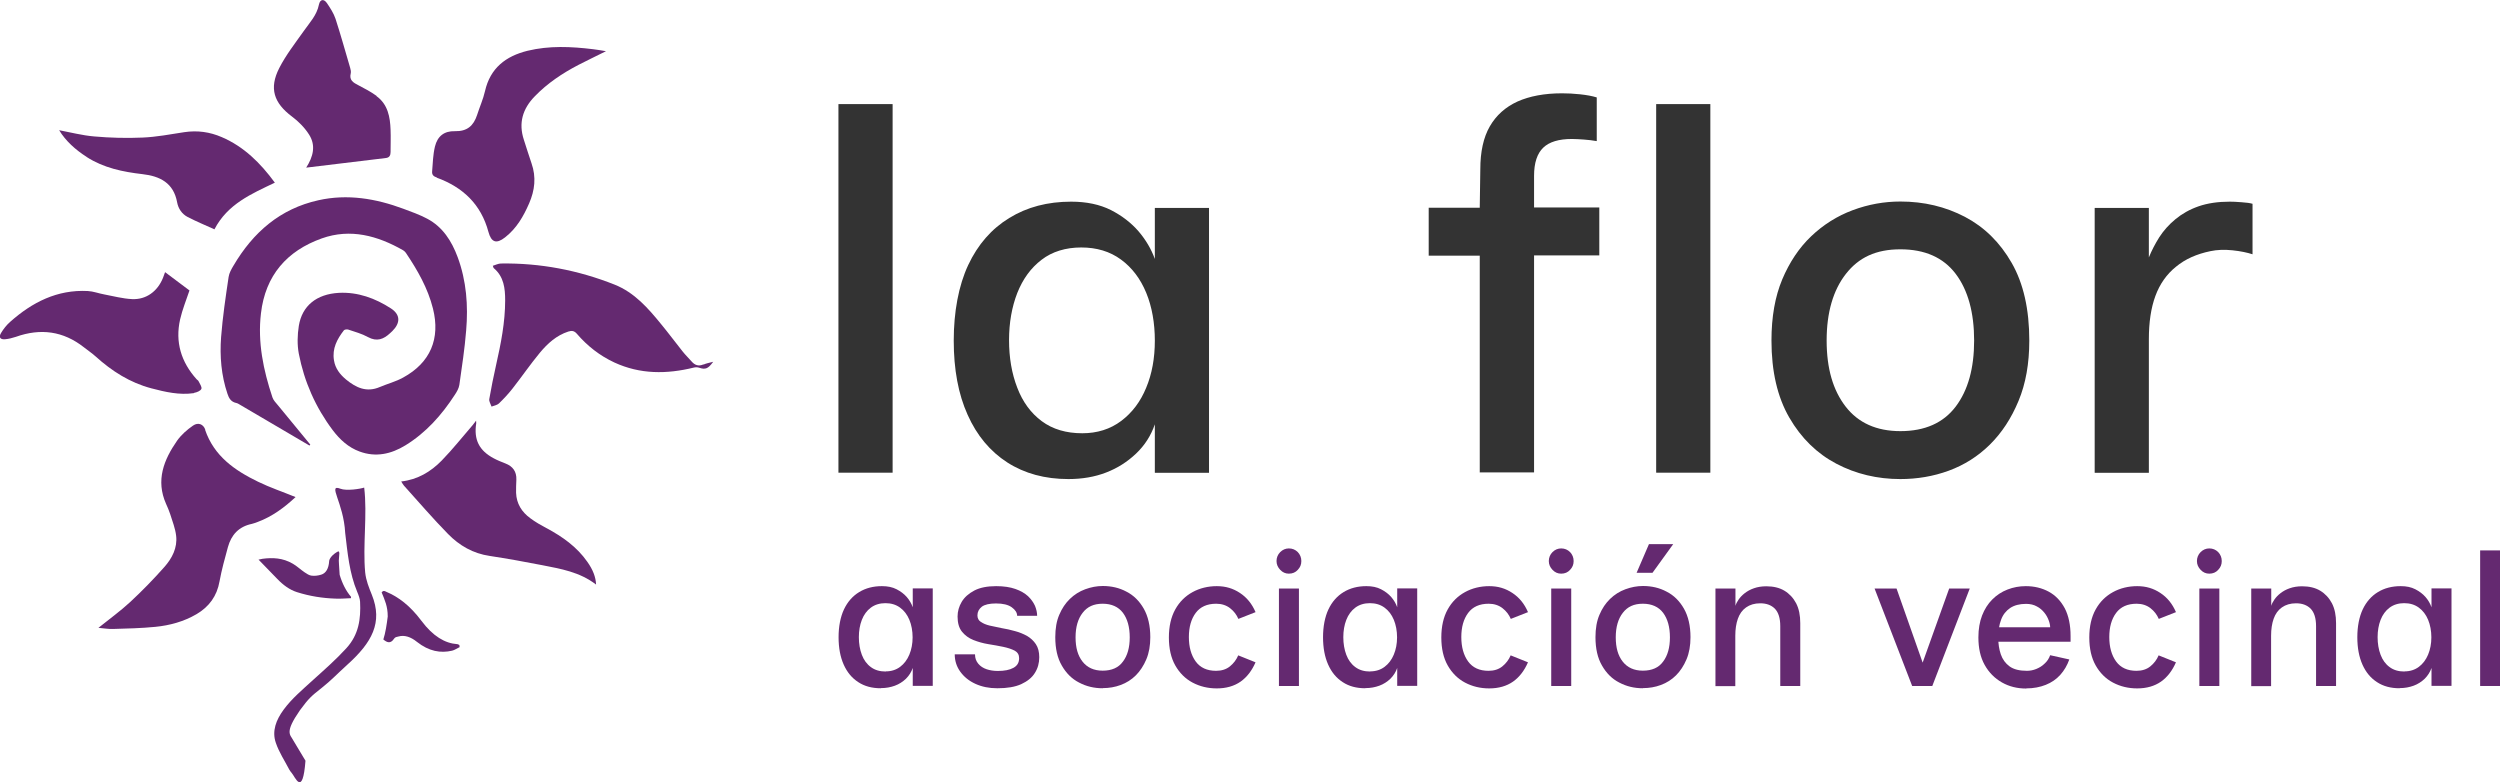
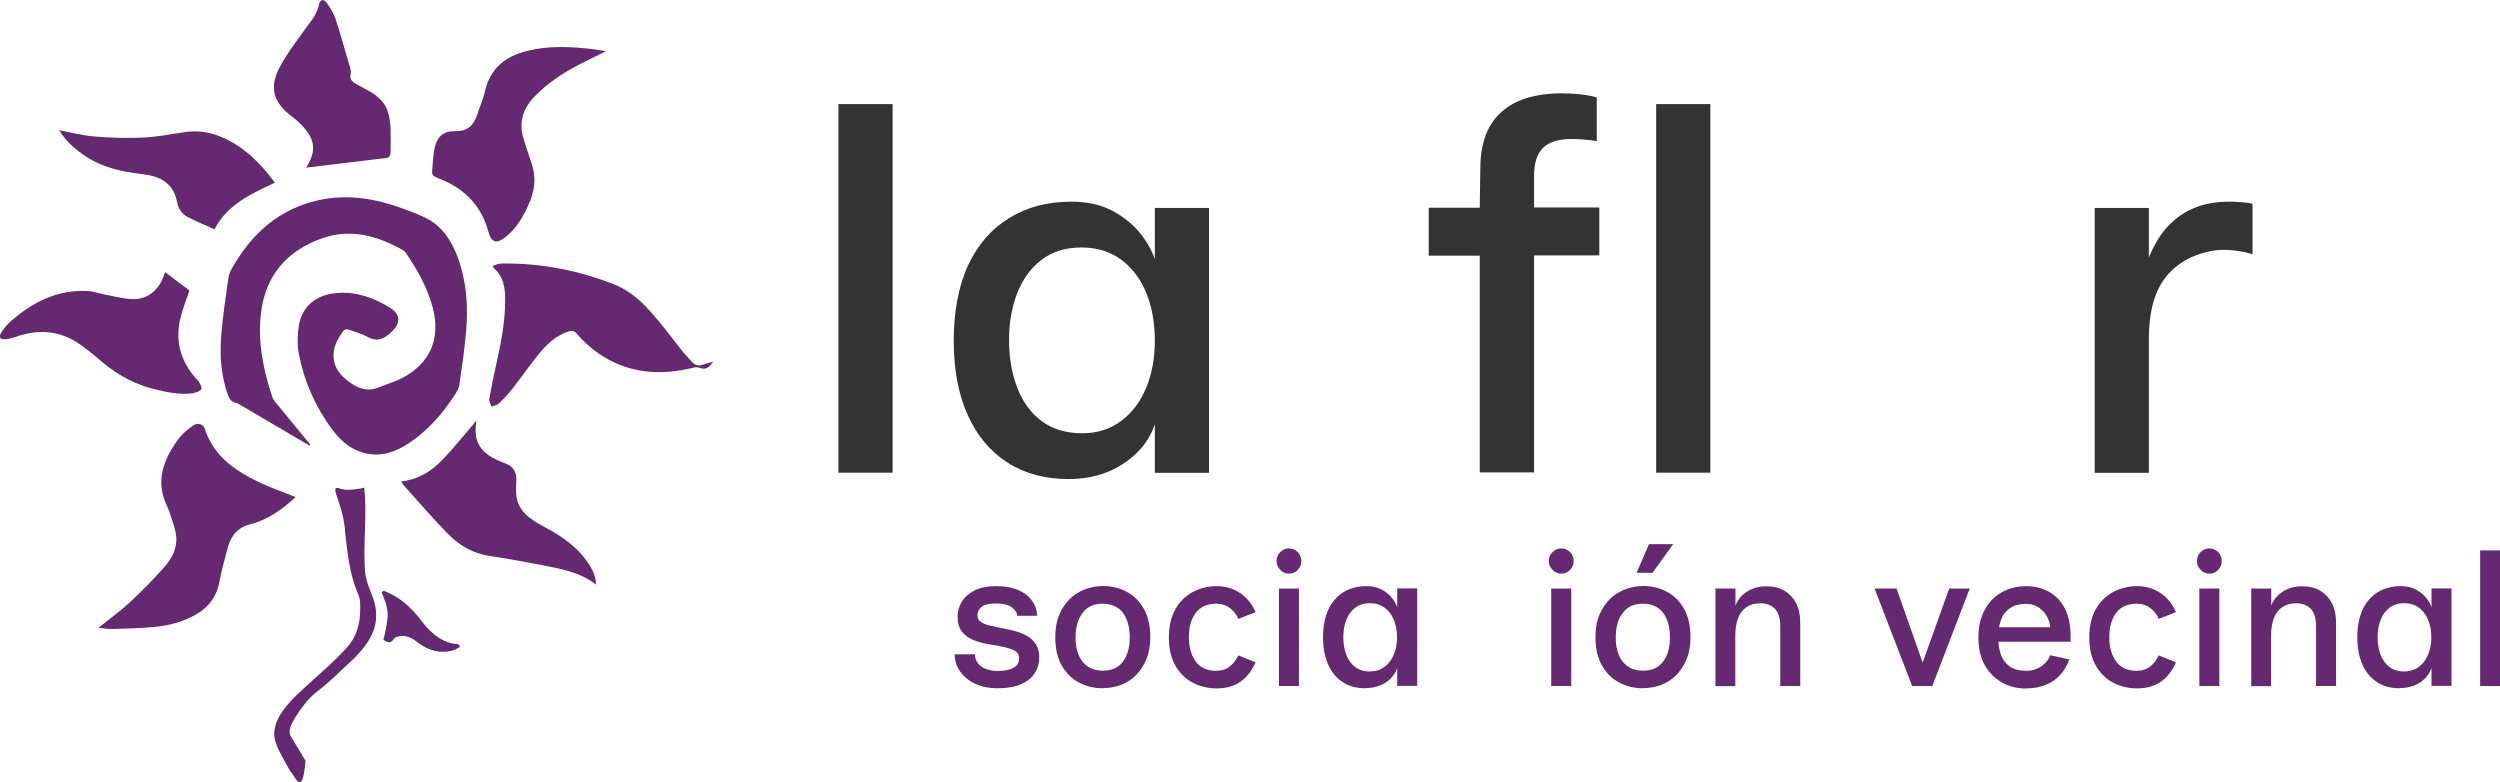
<svg xmlns="http://www.w3.org/2000/svg" id="Capa_1" data-name="Capa 1" viewBox="0 0 176.28 55.15">
  <defs>
    <style> .cls-1 { fill: #333; } .cls-2 { fill: #642970; } </style>
  </defs>
  <g>
    <path class="cls-2" d="M21.81,31.41c-1.62-.95-3.24-1.91-4.87-2.86-.1-.06-.19-.12-.3-.14-.35-.08-.5-.33-.6-.64-.44-1.3-.55-2.65-.45-4,.11-1.42,.32-2.83,.53-4.24,.04-.28,.2-.56,.35-.81,1.38-2.34,3.28-4,5.98-4.6,2.05-.46,4.05-.12,5.99,.6,.57,.21,1.15,.42,1.68,.7,1.1,.58,1.73,1.58,2.15,2.71,.62,1.67,.75,3.42,.6,5.17-.1,1.28-.3,2.56-.48,3.84-.04,.25-.18,.49-.32,.7-.92,1.42-2.03,2.67-3.48,3.56-1.01,.62-2.09,.86-3.23,.44-.8-.29-1.4-.85-1.9-1.51-1.21-1.61-2.01-3.42-2.39-5.39-.12-.63-.1-1.32,0-1.96,.23-1.42,1.25-2.24,2.82-2.33,1.34-.07,2.57,.38,3.68,1.1,.67,.44,.67,1.02,.1,1.59-.05,.05-.11,.1-.16,.15-.46,.43-.93,.62-1.56,.28-.43-.24-.92-.37-1.39-.53-.09-.03-.26-.01-.31,.05-.48,.62-.84,1.29-.7,2.12,.09,.57,.42,.99,.85,1.35,.71,.58,1.45,.93,2.38,.53,.54-.23,1.13-.38,1.65-.67,1.92-1.05,2.63-2.74,2.1-4.86-.36-1.44-1.09-2.71-1.91-3.93-.05-.07-.11-.13-.19-.18-1.8-1.03-3.72-1.56-5.74-.84-2.46,.88-3.98,2.61-4.29,5.29-.24,2.04,.17,4,.81,5.92,.07,.21,.25,.39,.4,.57,.75,.92,1.51,1.84,2.27,2.76-.02,.02-.03,.04-.05,.06Z" />
    <path class="cls-2" d="M20.67,52.19c-.2-.4-.63-.51,.48-2.11,.63-.85,.78-.98,1.54-1.58,.68-.54,1.06-.96,1.81-1.64,1.72-1.55,2.51-2.96,1.72-4.92-.21-.52-.41-1.01-.47-1.57-.18-1.93,.16-4.07-.07-5.99-.26,.09-1.25,.25-1.68,.08-.93-.36,.23,.97,.34,3.12,.17,1.41,.29,2.82,.85,4.16,.09,.21,.19,.48,.2,.69,.06,1.21-.09,2.32-.97,3.28-.72,.79-1.54,1.51-2.35,2.24-.73,.67-1.5,1.31-2.07,2.09-.53,.72-.84,1.51-.55,2.34,.22,.65,.62,1.26,.95,1.89,.04,.08,.11,.16,.15,.21,.26,.28,.79,1.77,.99-.84" />
    <g>
      <path class="cls-2" d="M14.48,30.31c-.14-.41-.51-.55-.87-.3-.42,.29-.83,.65-1.12,1.06-.94,1.35-1.52,2.8-.78,4.46,.11,.24,.21,.48,.29,.72,.16,.51,.36,1.01,.42,1.53,.1,.85-.29,1.59-.83,2.2-.76,.86-1.57,1.69-2.41,2.47-.69,.64-1.47,1.2-2.24,1.82,.36,.03,.69,.09,1.02,.08,1-.03,2.01-.05,3-.15,1.01-.1,2-.37,2.89-.89,.89-.52,1.45-1.28,1.63-2.32,.15-.81,.37-1.61,.59-2.41,.24-.87,.77-1.45,1.69-1.64,.14-.03,.28-.09,.42-.14,1.02-.38,1.88-1.02,2.66-1.75-.9-.37-1.8-.67-2.64-1.08-1.65-.8-3.11-1.81-3.74-3.67Z" />
      <path class="cls-2" d="M49.61,25.69c-.35,.16-.62,.06-.85-.21-.2-.23-.43-.45-.62-.69-.51-.64-1-1.3-1.52-1.93-.92-1.13-1.88-2.23-3.28-2.79-2.57-1.02-5.24-1.53-8.01-1.49-.19,0-.38,.1-.58,.16,.04,.1,.04,.15,.07,.17,.71,.6,.8,1.42,.8,2.27,0,1.55-.3,3.05-.64,4.56-.18,.8-.34,1.6-.48,2.4-.03,.16,.1,.35,.16,.53,.18-.07,.39-.1,.52-.22,.34-.33,.66-.67,.95-1.04,.66-.84,1.26-1.72,1.94-2.54,.54-.65,1.17-1.22,2-1.49,.25-.08,.42-.06,.61,.16,.74,.86,1.61,1.54,2.64,2.02,1.82,.84,3.69,.83,5.6,.36,.12-.03,.26-.03,.38,.01,.43,.14,.62,.09,.99-.42-.29,.08-.5,.11-.69,.2Z" />
      <path class="cls-2" d="M30.8,12.53c1.84,.67,3.12,1.88,3.64,3.82,.2,.74,.56,.87,1.17,.39,.81-.63,1.3-1.48,1.7-2.4,.4-.92,.51-1.85,.17-2.82-.19-.55-.36-1.11-.54-1.66-.39-1.18-.09-2.19,.77-3.07,.89-.92,1.94-1.62,3.07-2.21,.61-.32,1.24-.61,1.95-.97-.37-.06-.64-.11-.91-.14-1.55-.19-3.09-.26-4.62,.11-1.54,.38-2.63,1.22-3,2.84-.13,.58-.38,1.12-.56,1.69-.25,.76-.7,1.16-1.56,1.14-.76-.02-1.23,.35-1.41,1.08-.14,.57-.15,1.17-.2,1.76-.02,.24,.1,.35,.34,.43Z" />
      <path class="cls-2" d="M13.69,27.7c.19-.03,.45-.14,.51-.28,.05-.13-.11-.36-.2-.54-.02-.05-.09-.09-.13-.13-1.1-1.22-1.53-2.63-1.17-4.23,.16-.7,.44-1.38,.66-2.04-.55-.41-1.12-.84-1.72-1.29-.05,.13-.1,.27-.15,.41-.38,.94-1.18,1.54-2.18,1.49-.66-.03-1.31-.21-1.96-.33-.39-.07-.77-.22-1.16-.24-2.15-.11-3.92,.79-5.48,2.18-.25,.22-.46,.49-.63,.77-.19,.31-.07,.48,.28,.45,.26-.02,.51-.09,.76-.17,1.74-.62,3.34-.41,4.8,.74,.27,.21,.56,.41,.82,.64,1.15,1.04,2.42,1.85,3.93,2.25,.99,.26,1.98,.49,3,.34Z" />
      <path class="cls-2" d="M38.53,37.24c-.39-.21-.78-.43-1.14-.7-.6-.44-.97-1.02-1-1.79,0-.31,0-.62,.02-.93,.02-.57-.25-.94-.77-1.14-.28-.11-.56-.22-.82-.36-1.04-.55-1.42-1.32-1.24-2.48,0-.04,0-.08-.01-.18-.1,.14-.16,.22-.22,.29-.73,.84-1.42,1.72-2.2,2.52-.77,.79-1.7,1.35-2.86,1.48,.08,.13,.13,.22,.19,.29,1.03,1.14,2.03,2.31,3.11,3.41,.8,.82,1.77,1.38,2.94,1.55,1.24,.19,2.47,.41,3.69,.65,1.32,.26,2.66,.48,3.81,1.37-.02-.52-.22-1.05-.62-1.61-.74-1.06-1.76-1.77-2.87-2.37Z" />
      <path class="cls-2" d="M26.55,6.76c-.4-.29-.84-.52-1.28-.75-.35-.18-.66-.35-.54-.83,.03-.12,0-.27-.04-.4-.34-1.15-.66-2.31-1.03-3.45-.13-.39-.37-.76-.6-1.1-.22-.33-.49-.29-.57,.09-.15,.76-.66,1.28-1.08,1.88-.6,.85-1.25,1.68-1.72,2.6-.73,1.43-.38,2.46,.9,3.42,.47,.35,.9,.79,1.21,1.28,.48,.76,.29,1.54-.21,2.32,1.92-.23,3.78-.46,5.63-.68,.24-.03,.32-.19,.32-.42,0-.52,.02-1.04,0-1.56-.03-.91-.19-1.8-.99-2.38Z" />
      <path class="cls-2" d="M6.11,11.07c1.2,.77,2.55,1.05,3.94,1.21,1.22,.14,2.19,.61,2.44,1.99,.08,.44,.34,.82,.74,1.03,.62,.32,1.27,.59,1.89,.87,.93-1.79,2.61-2.5,4.26-3.29-1.02-1.39-2.18-2.54-3.74-3.21-.85-.37-1.73-.49-2.65-.35-.98,.15-1.96,.34-2.94,.38-1.13,.05-2.28,.02-3.41-.08-.84-.07-1.67-.29-2.47-.44,.46,.76,1.15,1.38,1.95,1.89Z" />
    </g>
-     <path class="cls-2" d="M24.74,42.18c-.36,.01-.72,.05-1.09,.03-.9-.03-1.81-.17-2.72-.46-.5-.16-.96-.49-1.39-.94-.42-.43-.85-.87-1.31-1.35,.11-.02,.2-.04,.29-.06,.7-.09,1.41-.07,2.13,.35,.28,.16,.54,.41,.82,.6,.16,.11,.33,.22,.49,.24,.23,.03,.47,0,.69-.07,.33-.1,.53-.43,.56-.96,.01-.15,.2-.46,.65-.69,.1,.09,.07,.07,.03,.66,.02,.58,0-.1,.06,1q.28,.94,.8,1.55s0,.07,0,.1Z" />
    <path class="cls-2" d="M32.41,45.63c-.18,.08-.35,.21-.53,.25-.81,.19-1.63,.05-2.48-.62-.43-.35-.88-.5-1.3-.38-.11,.03-.23,.03-.31,.15-.26,.4-.52,.26-.76,.06,.15-.46,.24-1.06,.31-1.62,0-.71-.2-1.14-.43-1.7,.14-.18,.25-.07,.33-.04,.86,.36,1.68,.98,2.48,2.05,.81,1.08,1.65,1.58,2.52,1.64,.05,0,.1,.04,.15,.06,0,.05,.01,.1,.02,.15Z" />
  </g>
  <g>
    <g>
-       <path class="cls-2" d="M62.1,48.53c-.61,0-1.14-.14-1.58-.43-.45-.29-.79-.7-1.03-1.24-.24-.54-.36-1.18-.36-1.93s.13-1.43,.38-1.96c.25-.53,.61-.94,1.07-1.22,.46-.28,.99-.42,1.61-.42,.4,0,.74,.07,1.03,.22,.29,.15,.53,.33,.72,.55s.33,.46,.42,.72v-1.33h1.41v6.87h-1.41v-1.26c-.1,.29-.26,.54-.48,.76-.22,.21-.48,.38-.78,.49-.3,.11-.62,.17-.98,.17Zm.36-1.19c.39,0,.73-.11,1.01-.32,.28-.21,.5-.5,.65-.86,.15-.36,.23-.77,.23-1.22s-.08-.88-.23-1.24c-.15-.36-.37-.65-.66-.86-.29-.21-.63-.31-1.03-.31s-.75,.11-1.03,.32c-.28,.21-.49,.5-.63,.86-.14,.36-.21,.77-.21,1.22s.07,.87,.21,1.24c.14,.37,.35,.66,.64,.87,.28,.21,.63,.31,1.05,.31Z" />
      <path class="cls-2" d="M70.31,48.53c-.56,0-1.07-.1-1.53-.31-.46-.21-.81-.5-1.07-.86-.26-.36-.39-.77-.39-1.22h1.43c0,.27,.08,.48,.23,.66,.15,.18,.35,.31,.59,.39,.24,.08,.5,.12,.79,.12,.46,0,.83-.07,1.1-.22,.27-.15,.4-.37,.4-.68,0-.24-.1-.41-.31-.53-.21-.11-.48-.2-.81-.27s-.68-.13-1.05-.19c-.37-.06-.72-.16-1.05-.29-.33-.13-.6-.33-.81-.59-.21-.26-.31-.62-.31-1.07,0-.36,.1-.71,.29-1.03,.19-.32,.49-.59,.89-.8,.4-.21,.92-.31,1.54-.31,.54,0,.99,.07,1.36,.2,.37,.13,.66,.3,.89,.51,.22,.21,.38,.44,.49,.68,.1,.25,.15,.48,.15,.7h-1.41c0-.22-.13-.42-.38-.6-.25-.18-.62-.27-1.11-.27-.46,0-.8,.08-1,.23-.2,.16-.31,.36-.31,.61,0,.2,.08,.36,.24,.46,.16,.11,.37,.2,.62,.26,.25,.06,.54,.12,.85,.18,.31,.05,.63,.12,.94,.21,.31,.08,.59,.2,.85,.34,.25,.15,.46,.34,.62,.58,.16,.24,.24,.55,.24,.92,0,.41-.1,.78-.31,1.11-.2,.33-.53,.59-.96,.79-.44,.2-1,.29-1.68,.29Z" />
      <path class="cls-2" d="M77.75,48.53c-.6,0-1.15-.13-1.66-.4-.51-.26-.91-.66-1.22-1.2-.31-.53-.46-1.2-.46-2,0-.61,.09-1.14,.28-1.58,.19-.45,.44-.82,.75-1.12s.67-.53,1.08-.68c.41-.15,.82-.23,1.24-.23,.61,0,1.17,.13,1.67,.4,.51,.26,.91,.66,1.22,1.2,.3,.53,.46,1.2,.46,2.01,0,.59-.09,1.11-.28,1.56-.19,.45-.44,.83-.74,1.13s-.66,.53-1.07,.68c-.4,.15-.82,.22-1.26,.22Zm0-1.24c.64,0,1.12-.21,1.43-.64,.32-.42,.48-.99,.48-1.71s-.16-1.3-.48-1.73c-.32-.42-.8-.64-1.43-.64s-1.08,.21-1.41,.64c-.33,.42-.5,1-.5,1.73s.16,1.29,.49,1.71,.8,.64,1.42,.64Z" />
      <path class="cls-2" d="M88.54,43.16l-1.22,.48c-.13-.3-.32-.55-.59-.76-.26-.2-.59-.31-.97-.31-.65,0-1.13,.22-1.45,.65-.32,.43-.48,1-.48,1.7s.16,1.28,.48,1.72,.8,.66,1.44,.66c.38,0,.71-.1,.97-.31,.26-.21,.46-.47,.59-.78l1.22,.49c-.25,.58-.6,1.04-1.05,1.36-.46,.32-1.02,.48-1.68,.48-.63,0-1.2-.14-1.71-.41-.51-.27-.92-.68-1.22-1.21-.3-.53-.45-1.19-.45-1.97s.15-1.44,.45-1.98c.3-.54,.71-.94,1.22-1.22,.51-.28,1.09-.42,1.71-.42s1.15,.16,1.63,.48c.49,.32,.85,.77,1.1,1.35Z" />
      <path class="cls-2" d="M90.88,40.45c-.24,0-.44-.09-.61-.27-.17-.18-.26-.38-.26-.62s.09-.46,.26-.63,.38-.26,.61-.26c.25,0,.46,.09,.63,.26,.16,.17,.25,.38,.25,.63s-.08,.44-.25,.62c-.16,.18-.37,.27-.63,.27Zm-.7,7.92v-6.87h1.41v6.87h-1.41Z" />
      <path class="cls-2" d="M96.26,48.53c-.61,0-1.14-.14-1.58-.43-.45-.29-.79-.7-1.03-1.24-.24-.54-.36-1.18-.36-1.93s.13-1.43,.38-1.96c.25-.53,.61-.94,1.07-1.22,.46-.28,.99-.42,1.61-.42,.4,0,.74,.07,1.03,.22,.29,.15,.53,.33,.72,.55s.33,.46,.42,.72v-1.33h1.41v6.87h-1.41v-1.26c-.1,.29-.26,.54-.48,.76-.22,.21-.48,.38-.78,.49-.3,.11-.62,.17-.98,.17Zm.36-1.19c.39,0,.73-.11,1.01-.32,.28-.21,.5-.5,.65-.86,.15-.36,.23-.77,.23-1.22s-.08-.88-.23-1.24c-.15-.36-.37-.65-.66-.86-.29-.21-.63-.31-1.03-.31s-.75,.11-1.03,.32c-.28,.21-.49,.5-.63,.86-.14,.36-.21,.77-.21,1.22s.07,.87,.21,1.24c.14,.37,.35,.66,.64,.87,.28,.21,.63,.31,1.05,.31Z" />
-       <path class="cls-2" d="M107.75,43.16l-1.22,.48c-.13-.3-.32-.55-.59-.76-.26-.2-.59-.31-.97-.31-.65,0-1.13,.22-1.45,.65-.32,.43-.48,1-.48,1.7s.16,1.28,.48,1.72,.8,.66,1.44,.66c.38,0,.71-.1,.97-.31,.26-.21,.46-.47,.59-.78l1.22,.49c-.25,.58-.6,1.04-1.05,1.36-.46,.32-1.02,.48-1.68,.48-.63,0-1.2-.14-1.71-.41-.51-.27-.92-.68-1.22-1.21-.3-.53-.45-1.19-.45-1.97s.15-1.44,.45-1.98c.3-.54,.71-.94,1.22-1.22,.51-.28,1.09-.42,1.71-.42s1.15,.16,1.63,.48c.49,.32,.85,.77,1.1,1.35Z" />
      <path class="cls-2" d="M110.08,40.45c-.24,0-.44-.09-.61-.27-.17-.18-.26-.38-.26-.62s.09-.46,.26-.63,.38-.26,.61-.26c.25,0,.46,.09,.63,.26,.16,.17,.25,.38,.25,.63s-.08,.44-.25,.62c-.16,.18-.37,.27-.63,.27Zm-.7,7.92v-6.87h1.41v6.87h-1.41Z" />
      <path class="cls-2" d="M115.84,48.53c-.6,0-1.15-.13-1.66-.4-.51-.26-.91-.66-1.22-1.2-.31-.53-.46-1.2-.46-2,0-.61,.09-1.14,.28-1.58,.19-.45,.44-.82,.75-1.12s.67-.53,1.08-.68c.41-.15,.82-.23,1.24-.23,.61,0,1.17,.13,1.67,.4,.51,.26,.91,.66,1.22,1.2,.3,.53,.46,1.2,.46,2.01,0,.59-.09,1.11-.28,1.56-.19,.45-.44,.83-.74,1.13s-.66,.53-1.07,.68c-.4,.15-.82,.22-1.26,.22Zm0-1.24c.64,0,1.12-.21,1.43-.64,.32-.42,.48-.99,.48-1.71s-.16-1.3-.48-1.73c-.32-.42-.8-.64-1.43-.64s-1.08,.21-1.41,.64c-.33,.42-.5,1-.5,1.73s.16,1.29,.49,1.71,.8,.64,1.42,.64Zm.68-6.9h-1.12l.87-2.02h1.71l-1.46,2.02Z" />
      <path class="cls-2" d="M120.96,48.37v-6.87h1.41v1.22c.04-.14,.11-.28,.22-.44,.11-.16,.25-.31,.43-.45s.39-.26,.65-.35c.25-.09,.55-.14,.87-.14,.5,0,.93,.1,1.28,.31s.63,.51,.83,.89c.2,.39,.29,.85,.29,1.4v4.43h-1.41v-4.22c0-.56-.13-.97-.38-1.23-.25-.25-.59-.38-1.03-.38-.4,0-.73,.1-1,.29s-.46,.46-.58,.8c-.12,.34-.18,.74-.18,1.2v3.55h-1.41Z" />
      <path class="cls-2" d="M132.17,41.5h1.56l2.42,6.87h-1.32l-2.65-6.87Zm6.72,0l-2.64,6.87h-1.27l2.46-6.87h1.45Z" />
      <path class="cls-2" d="M142.87,48.55c-.63,0-1.2-.14-1.71-.43-.51-.29-.92-.7-1.22-1.24-.3-.54-.44-1.18-.44-1.94,0-.58,.09-1.1,.26-1.54,.17-.44,.41-.82,.72-1.13s.66-.54,1.07-.7c.41-.16,.84-.24,1.29-.24,.6,0,1.14,.13,1.62,.39,.48,.26,.85,.65,1.13,1.17,.27,.52,.41,1.18,.41,1.96v.4h-5.29v-1.02h3.85c0-.13-.03-.29-.1-.48-.07-.19-.17-.38-.31-.55s-.31-.33-.53-.44c-.21-.12-.47-.18-.76-.18-.46,0-.83,.1-1.12,.29-.29,.2-.51,.47-.64,.83-.14,.36-.2,.78-.2,1.27,0,.43,.06,.82,.18,1.17s.33,.64,.62,.85c.29,.21,.7,.31,1.22,.31,.22,0,.44-.04,.66-.13,.22-.09,.42-.21,.59-.38,.18-.16,.31-.36,.39-.59l1.35,.3c-.15,.42-.36,.78-.64,1.09-.28,.31-.62,.54-1.02,.7-.4,.16-.86,.25-1.37,.25Z" />
      <path class="cls-2" d="M153.44,43.16l-1.22,.48c-.13-.3-.32-.55-.59-.76-.26-.2-.59-.31-.97-.31-.65,0-1.13,.22-1.45,.65-.32,.43-.48,1-.48,1.7s.16,1.28,.48,1.72,.8,.66,1.44,.66c.38,0,.71-.1,.97-.31,.26-.21,.46-.47,.59-.78l1.22,.49c-.25,.58-.6,1.04-1.05,1.36-.46,.32-1.02,.48-1.68,.48-.63,0-1.2-.14-1.71-.41-.51-.27-.92-.68-1.22-1.21-.3-.53-.45-1.19-.45-1.97s.15-1.44,.45-1.98c.3-.54,.71-.94,1.22-1.22,.51-.28,1.09-.42,1.71-.42s1.15,.16,1.63,.48c.49,.32,.85,.77,1.1,1.35Z" />
      <path class="cls-2" d="M155.78,40.45c-.24,0-.44-.09-.61-.27-.17-.18-.26-.38-.26-.62s.09-.46,.26-.63,.38-.26,.61-.26c.25,0,.46,.09,.63,.26,.16,.17,.25,.38,.25,.63s-.08,.44-.25,.62c-.16,.18-.37,.27-.63,.27Zm-.7,7.92v-6.87h1.41v6.87h-1.41Z" />
      <path class="cls-2" d="M158.74,48.37v-6.87h1.41v1.22c.04-.14,.11-.28,.22-.44,.11-.16,.25-.31,.43-.45s.39-.26,.65-.35c.25-.09,.55-.14,.87-.14,.5,0,.93,.1,1.28,.31s.63,.51,.83,.89c.2,.39,.29,.85,.29,1.4v4.43h-1.41v-4.22c0-.56-.13-.97-.38-1.23-.25-.25-.59-.38-1.03-.38-.4,0-.73,.1-1,.29s-.46,.46-.58,.8c-.12,.34-.18,.74-.18,1.2v3.55h-1.41Z" />
      <path class="cls-2" d="M169.19,48.53c-.61,0-1.14-.14-1.58-.43-.45-.29-.79-.7-1.03-1.24-.24-.54-.36-1.18-.36-1.93s.13-1.43,.38-1.96c.25-.53,.61-.94,1.07-1.22,.46-.28,.99-.42,1.61-.42,.4,0,.74,.07,1.03,.22,.29,.15,.53,.33,.72,.55s.33,.46,.42,.72v-1.33h1.41v6.87h-1.41v-1.26c-.1,.29-.26,.54-.48,.76-.22,.21-.48,.38-.78,.49-.3,.11-.62,.17-.98,.17Zm.36-1.19c.39,0,.73-.11,1.01-.32,.28-.21,.5-.5,.65-.86,.15-.36,.23-.77,.23-1.22s-.08-.88-.23-1.24c-.15-.36-.37-.65-.66-.86-.29-.21-.63-.31-1.03-.31s-.75,.11-1.03,.32c-.28,.21-.49,.5-.63,.86-.14,.36-.21,.77-.21,1.22s.07,.87,.21,1.24c.14,.37,.35,.66,.64,.87,.28,.21,.63,.31,1.05,.31Z" />
      <path class="cls-2" d="M174.88,48.37v-9.56h1.41v9.56h-1.41Z" />
    </g>
    <g>
      <path class="cls-1" d="M59.12,33.33V7.34h3.82v25.99h-3.82Z" />
      <path class="cls-1" d="M75.34,33.78c-1.66,0-3.09-.39-4.31-1.17-1.21-.78-2.15-1.9-2.8-3.36-.66-1.46-.98-3.21-.98-5.23s.34-3.88,1.02-5.33c.68-1.45,1.65-2.56,2.9-3.32,1.25-.77,2.7-1.15,4.36-1.15,1.09,0,2.02,.2,2.8,.59,.78,.4,1.43,.9,1.95,1.5,.52,.61,.9,1.26,1.15,1.95v-3.6h3.82v18.68h-3.82v-3.42c-.27,.79-.71,1.48-1.32,2.06-.61,.58-1.31,1.03-2.12,1.34-.8,.31-1.69,.46-2.65,.46Zm.97-3.23c1.06,0,1.98-.29,2.75-.87,.77-.58,1.36-1.36,1.76-2.34,.41-.98,.61-2.09,.61-3.32s-.2-2.39-.61-3.38c-.41-.99-1-1.77-1.78-2.34-.78-.57-1.71-.85-2.8-.85s-2.05,.29-2.8,.87c-.76,.58-1.32,1.36-1.71,2.34-.38,.98-.58,2.09-.58,3.32s.19,2.36,.58,3.36c.38,1,.96,1.79,1.73,2.36,.77,.57,1.72,.85,2.86,.85Z" />
      <path class="cls-1" d="M104.34,33.33v-15.3h-3.6v-3.38h3.6l.04-2.71c0-1.24,.22-2.25,.67-3.03,.45-.78,1.1-1.36,1.95-1.75,.85-.38,1.9-.58,3.14-.58,.4,0,.82,.02,1.28,.07,.46,.05,.85,.12,1.17,.22v3.08c-.3-.05-.6-.09-.91-.11-.31-.02-.59-.04-.84-.04-.92,0-1.59,.2-2.02,.61-.43,.41-.65,1.07-.65,1.99v2.23h4.6v3.38h-4.6v15.3h-3.82Z" />
      <path class="cls-1" d="M116.78,33.33V7.34h3.82v25.99h-3.82Z" />
-       <path class="cls-1" d="M134,33.78c-1.63,0-3.14-.36-4.51-1.08-1.37-.72-2.48-1.8-3.32-3.25-.84-1.45-1.26-3.26-1.26-5.44,0-1.66,.25-3.09,.76-4.31,.51-1.21,1.19-2.23,2.04-3.04s1.83-1.43,2.93-1.84c1.1-.41,2.22-.61,3.36-.61,1.66,0,3.17,.36,4.55,1.08,1.37,.72,2.47,1.8,3.3,3.25,.83,1.45,1.24,3.27,1.24,5.48,0,1.61-.25,3.03-.76,4.25-.51,1.23-1.18,2.25-2.02,3.08-.84,.83-1.81,1.44-2.9,1.84-1.09,.4-2.23,.59-3.42,.59Zm0-3.38c1.73,0,3.03-.58,3.9-1.73,.87-1.15,1.3-2.7,1.3-4.66s-.43-3.55-1.3-4.7c-.87-1.15-2.17-1.73-3.9-1.73s-2.94,.58-3.84,1.73c-.9,1.15-1.36,2.72-1.36,4.7s.45,3.51,1.34,4.66c.89,1.15,2.18,1.73,3.86,1.73Z" />
      <path class="cls-1" d="M147.7,33.33V14.66h3.82v3.49c.2-.49,.45-.97,.74-1.43,.3-.46,.67-.88,1.13-1.26,.46-.38,1-.69,1.63-.91,.63-.22,1.37-.33,2.21-.33,.2,0,.47,.01,.82,.04,.35,.02,.61,.06,.78,.11v3.56c-.37-.12-.84-.22-1.41-.28-.57-.06-1.09-.04-1.56,.06-.97,.2-1.78,.56-2.43,1.1-.66,.53-1.14,1.22-1.45,2.06-.31,.84-.46,1.86-.46,3.04v9.43h-3.82Z" />
    </g>
  </g>
</svg>